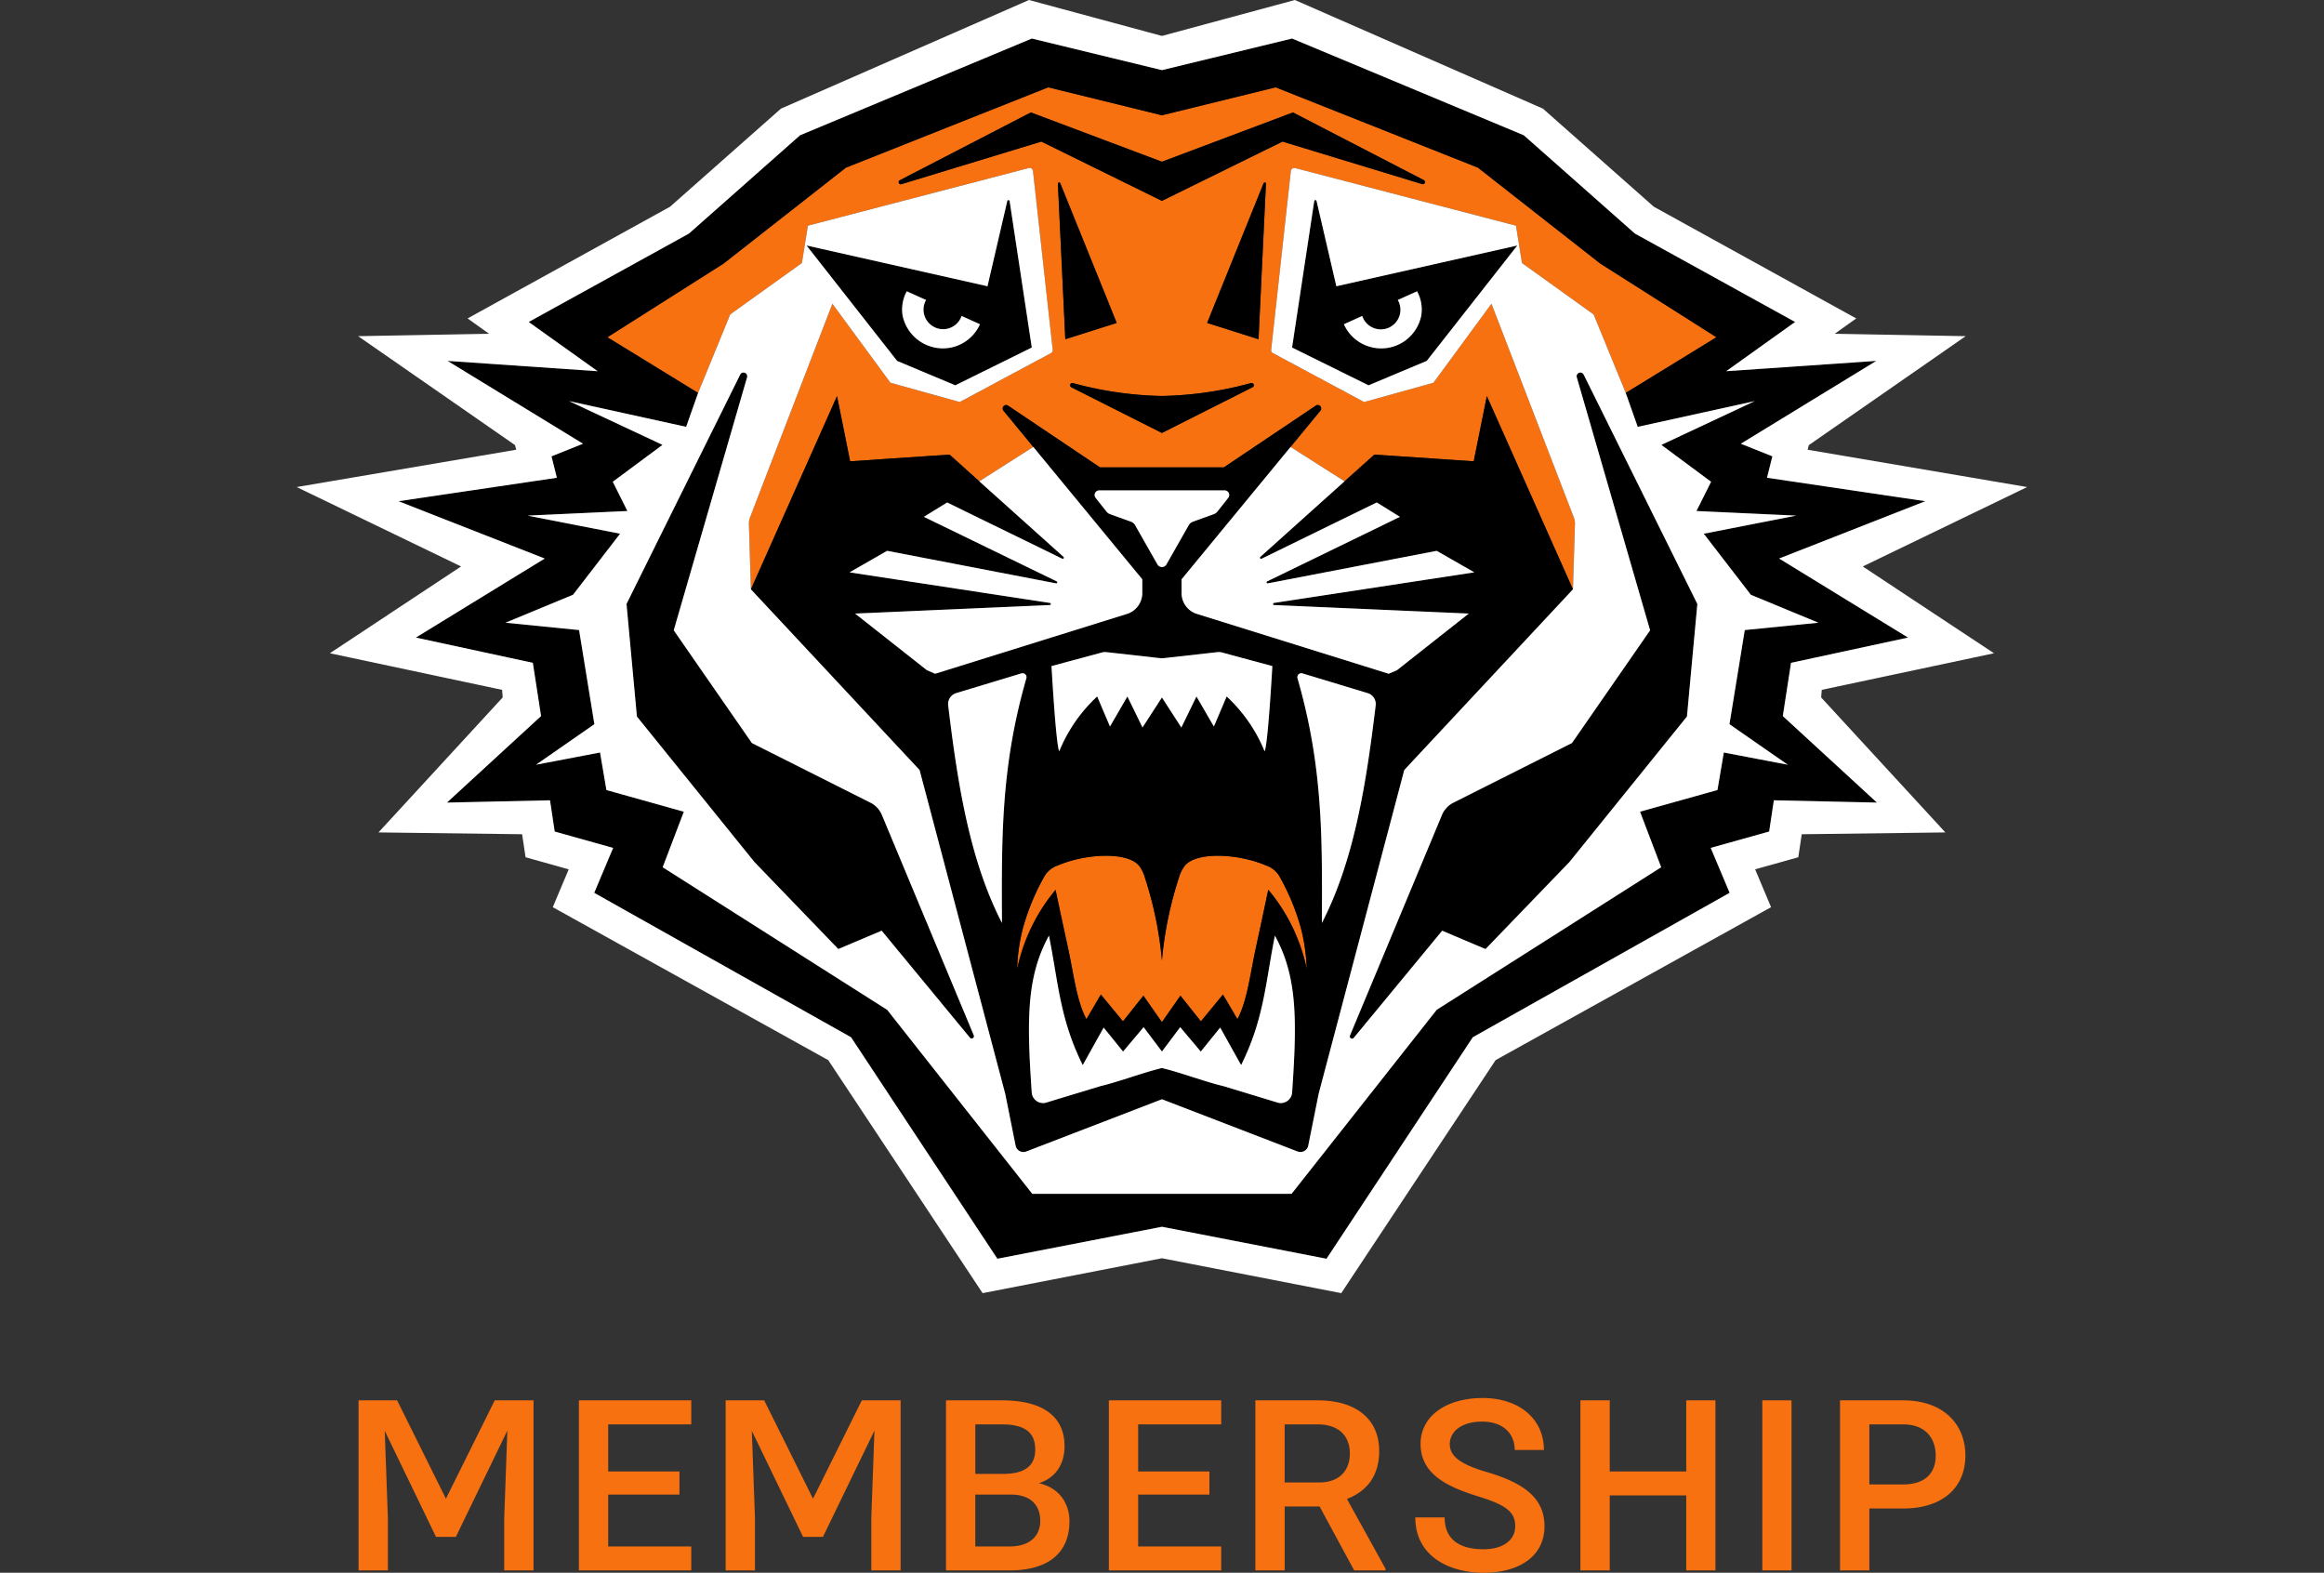
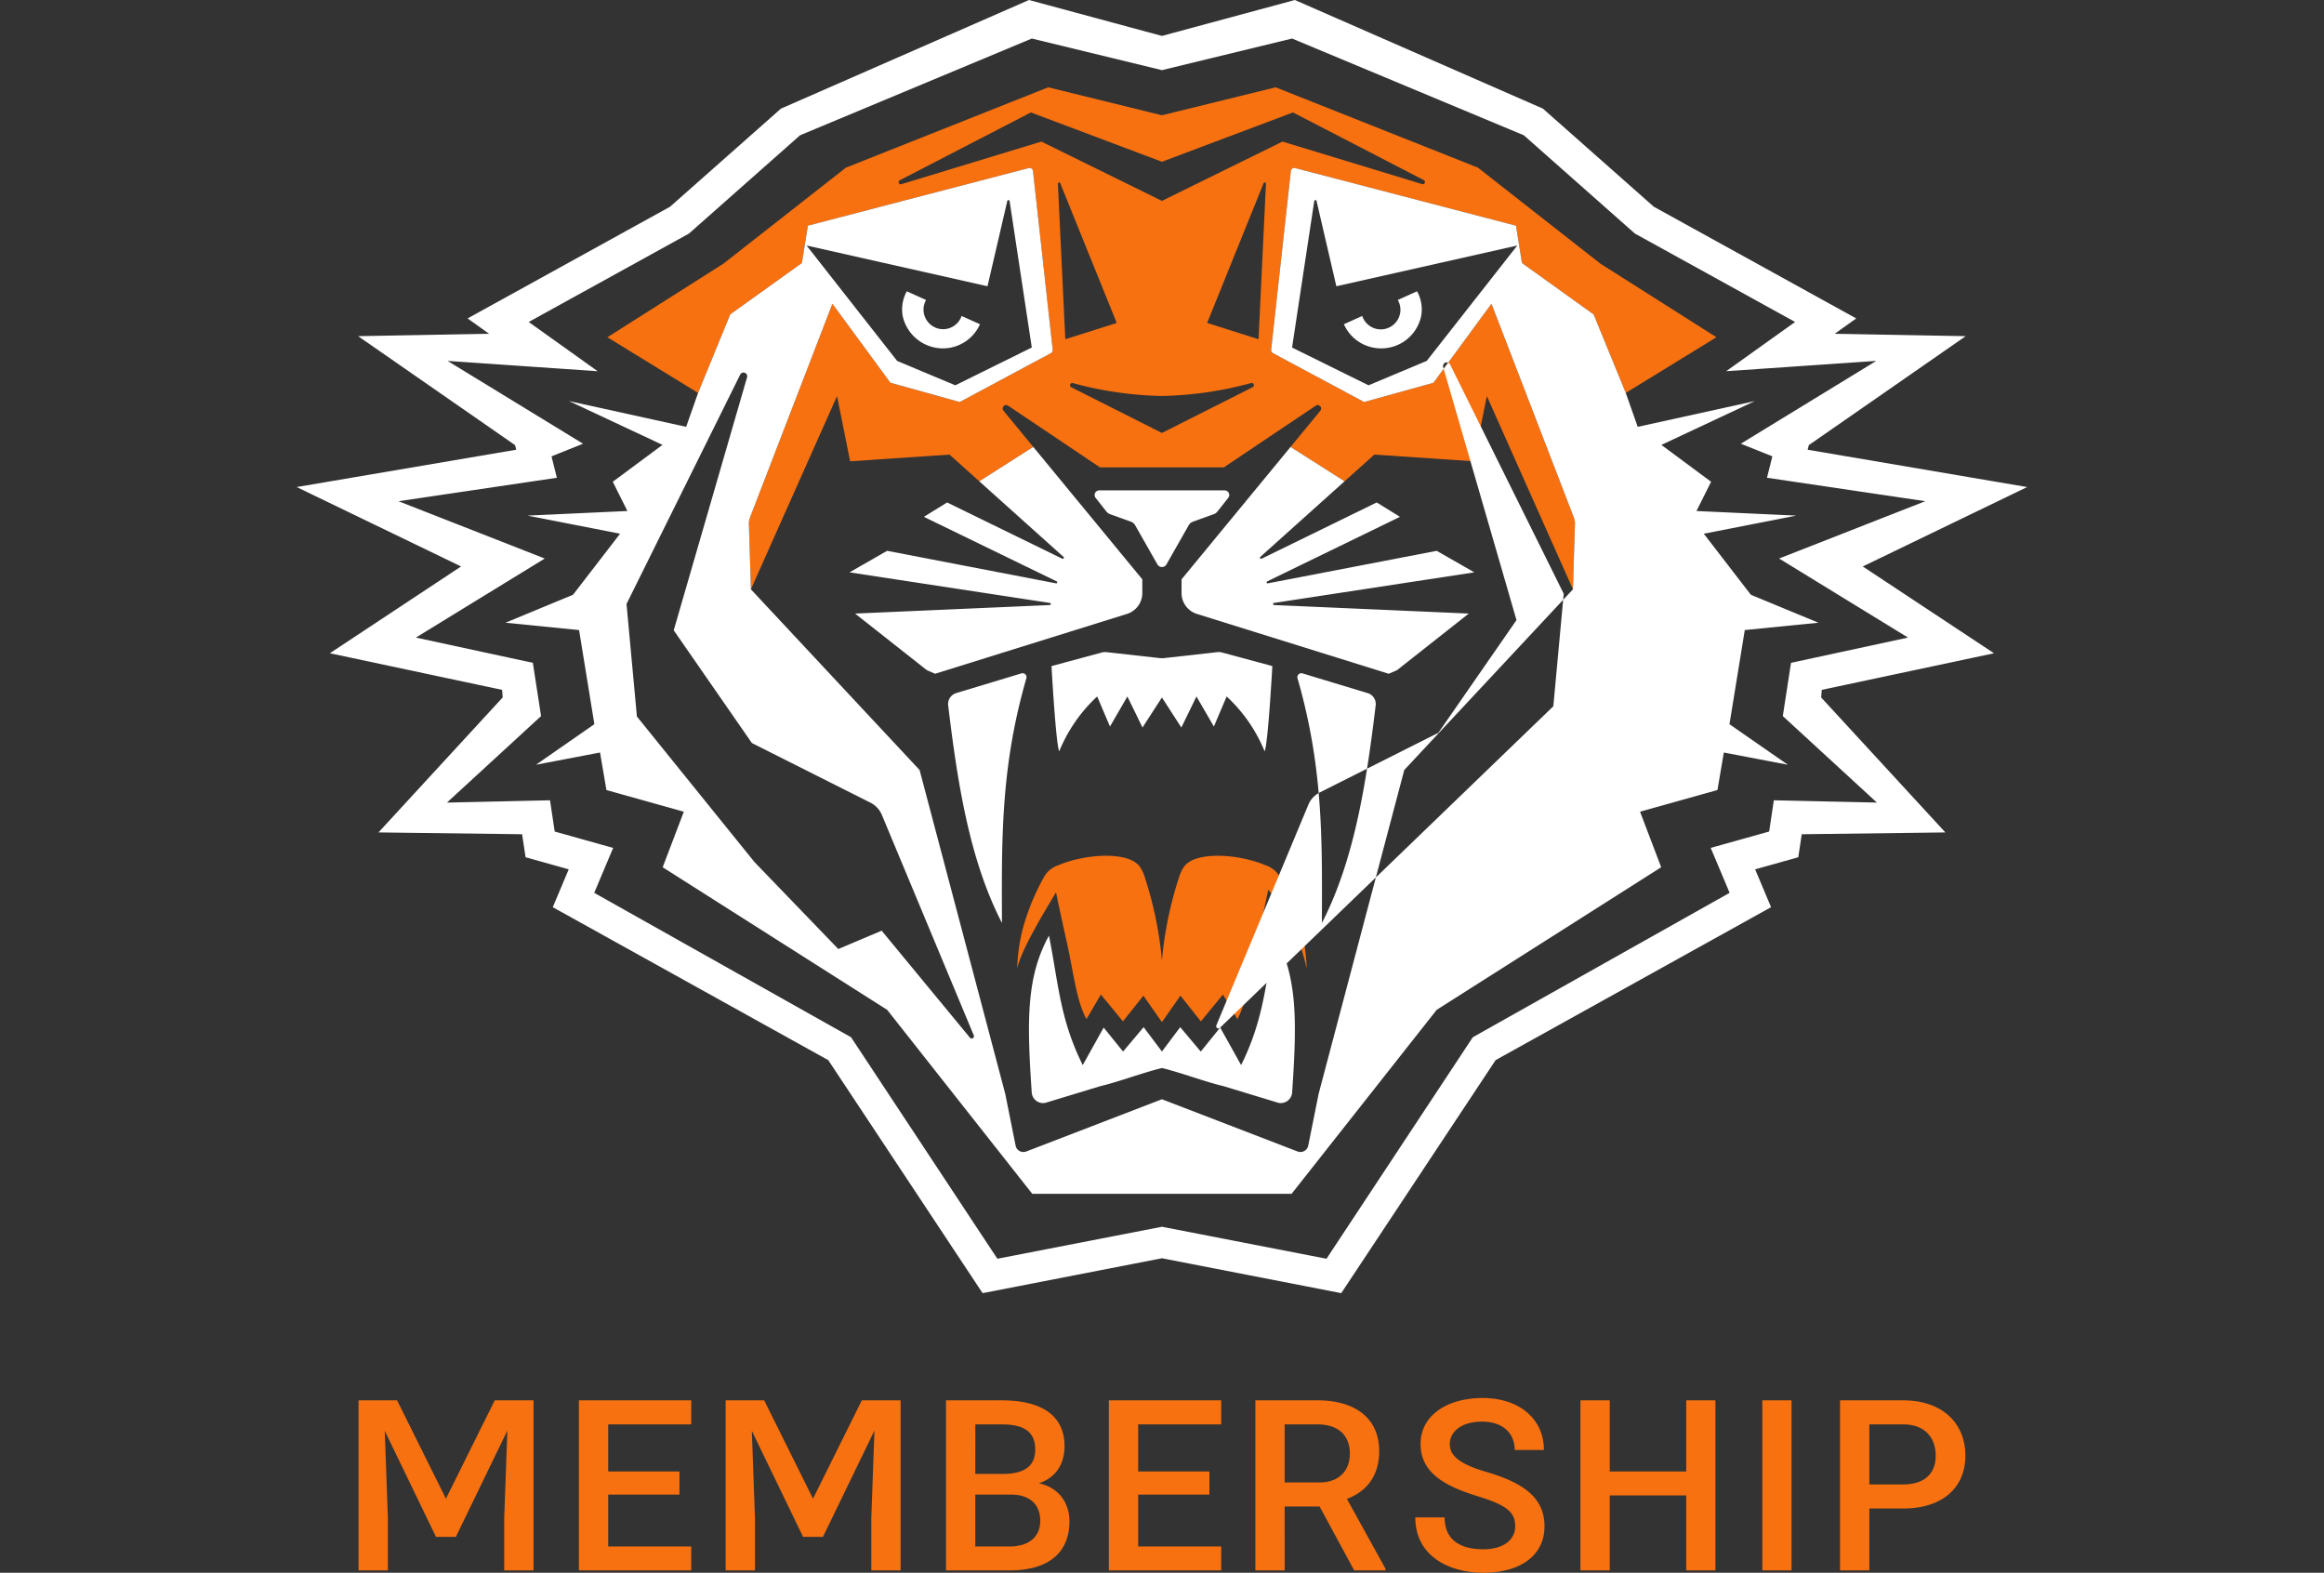
<svg xmlns="http://www.w3.org/2000/svg" viewBox="0 0 133 90" xml:space="preserve" fill-rule="evenodd" clip-rule="evenodd" stroke-linejoin="round" stroke-miterlimit="2">
  <rect x="0" y="0" width="133" height="90" fill="#333333" stroke="none" />
  <path d="M84.567 85.622c1.711.521 2.146.936 2.146 1.73 0 .743-.649 1.304-1.819 1.304-1.203 0-2.219-.44-2.219-1.824h-1.678c0 2.272 2.012 3.168 3.897 3.168 2.066 0 3.496-.956 3.496-2.66 0-1.638-1.216-2.48-3.255-3.089-1.504-.434-2.166-.895-2.166-1.61 0-.696.642-1.29 1.852-1.29 1.196 0 1.865.681 1.865 1.624h1.67c0-1.798-1.436-2.975-3.502-2.975-2.052 0-3.556 1.01-3.556 2.627 0 1.698 1.464 2.433 3.269 2.995Zm-54.034-5.488h-2.219l-2.794 5.628-2.794-5.628H20.52v9.732h1.678v-3.001l-.18-4.987 2.934 6.07h1.136l2.948-6.083-.18 5v3.001h1.677v-9.732Zm46.551 5.641c1.096-.42 1.845-1.276 1.845-2.74 0-1.885-1.39-2.901-3.516-2.901h-3.57v9.732h1.678V86.21h1.999l1.979 3.656h1.791v-.1l-2.206-3.99v-.001Zm19.417-5.641v4.07h-4.378v-4.07h-1.678v9.732h1.678v-4.291h4.378v4.291h1.671v-9.732h-1.671Zm-44.96 0h-2.219l-2.794 5.628-2.794-5.628h-2.206v9.732h1.678v-3.001l-.18-4.987 2.934 6.07h1.136l2.948-6.083-.18 5v3.001h1.677v-9.732Zm50.986 9.732v-9.732h-1.671v9.732h1.671ZM39.56 81.511v-1.377h-6.43v9.732h6.43v-1.37h-4.753v-2.968h4.078v-1.324h-4.078v-2.693h4.753Zm30.329 0v-1.377h-6.43v9.732h6.43v-1.37h-4.753v-2.968h4.078v-1.324h-4.078v-2.693h4.753Zm39.024-1.377h-3.61v9.732h1.678v-3.543h1.932c2.253 0 3.563-1.19 3.563-3.027 0-1.846-1.31-3.162-3.563-3.162ZM59.452 84.88c1.036-.341 1.47-1.177 1.47-2.12 0-1.784-1.35-2.626-3.59-2.626h-3.194v9.732h3.636c2.172 0 3.43-.962 3.43-2.82 0-.963-.549-1.912-1.752-2.166Zm-1.678 3.616h-1.959v-2.968h2.04c1.162 0 1.677.642 1.677 1.497 0 .87-.588 1.471-1.758 1.471Zm51.139-3.549h-1.932V81.51h1.932c1.317 0 1.865.829 1.865 1.798 0 .929-.548 1.638-1.865 1.638v.001Zm-35.392-3.436h1.892c1.17 0 1.838.628 1.838 1.67 0 .943-.581 1.652-1.744 1.652H73.52V81.51l.001.001Zm-17.705-.001h1.516c1.304 0 1.913.449 1.913 1.438 0 .936-.589 1.397-1.879 1.397h-1.55V81.51Zm17.41-31.354a1.412 1.412 0 0 0-.786-.636c-1.593-.68-4.03-.804-4.667.062-.138.197-.24.415-.306.646a21.414 21.414 0 0 0-.971 4.732 21.453 21.453 0 0 0-.972-4.731 2.157 2.157 0 0 0-.305-.647c-.637-.866-3.074-.742-4.668-.062a1.412 1.412 0 0 0-.786.636c-.528.935-.94 1.932-1.227 2.967a10.646 10.646 0 0 0-.328 2.315c.351-1.666 3.274-5.846 2.2-4.525-.015.018.45 2.138.697 3.262.333 1.522.51 3.128 1.07 4.144l.825-1.407 1.264 1.536 1.17-1.472 1.06 1.514 1.06-1.514 1.17 1.472 1.263-1.536.826 1.407c.56-1.016.736-2.622 1.07-4.144.245-1.124.697-3.262.697-3.262a10.38 10.38 0 0 1 2.199 4.525 10.646 10.646 0 0 0-.328-2.315 13.126 13.126 0 0 0-1.227-2.967ZM45.891 15.052l.343-2.137 12.638-3.297a.197.197 0 0 1 .245.171l1.126 10.224a.196.196 0 0 1-.102.195l-5.218 2.797-3.964-1.102-3.322-4.522-4.716 12.234a.936.936 0 0 0-.061.392l.113 3.718 4.93-11.061.749 3.733 5.688-.383 1.703 1.528 3.09-1.967-1.707-2.075a.199.199 0 0 1 .152-.323c.039 0 .077.012.11.034l5.263 3.534h7.089l5.263-3.534a.194.194 0 0 1 .107-.032.202.202 0 0 1 .197.2.2.2 0 0 1-.042.122l-1.708 2.074 3.091 1.967 1.704-1.528 5.688.383.75-3.733 4.928 11.06.113-3.717a.937.937 0 0 0-.06-.392l-4.717-12.234-3.322 4.522-3.964 1.102-5.218-2.796a.195.195 0 0 1-.102-.196l1.126-10.224a.195.195 0 0 1 .161-.174.203.203 0 0 1 .085.003l12.637 3.297.343 2.137 4.1 2.94 1.84 4.493 5.189-3.186-6.644-4.214-7.005-5.491-11.576-4.597-6.508 1.6-6.508-1.6L48.41 9.594l-7.004 5.49-6.645 4.215 5.19 3.186 1.84-4.493 4.099-2.94h.001Zm25.792 7.108-5.187 2.616-5.188-2.616a.127.127 0 0 1-.072-.115.129.129 0 0 1 .16-.124c1.663.456 3.376.704 5.1.739a20.929 20.929 0 0 0 5.099-.739.128.128 0 0 1 .088.24v-.001Zm.342-2.747-2.942-.933 3.231-7.994a.069.069 0 0 1 .08-.043.068.068 0 0 1 .055.072l-.424 8.898Zm-11.059 0-.424-8.898a.066.066 0 0 1 .018-.05.068.068 0 0 1 .06-.023c.026.002.048.02.057.044l3.232 7.994-2.943.933Zm-9.46-9.105 7.49-3.874 7.5 2.822 7.5-2.822 7.489 3.874c.04.022.065.064.065.109a.126.126 0 0 1-.159.119l-7.995-2.434-6.9 3.393-6.9-3.393-7.996 2.434a.123.123 0 1 1-.094-.228Z" fill="#f77111" fill-rule="nonzero" />
-   <path d="m101.123 27.339.307-1.225-1.804-.722 7.752-4.739-8.59.59 3.945-2.818-9.17-5.06-6.358-5.624-13.262-5.536-7.447 1.808-7.447-1.808L45.786 7.74l-6.357 5.624-9.17 5.06 3.944 2.817-8.59-.589 7.752 4.74-1.803.721.306 1.226-9.06 1.342 8.367 3.28-7.375 4.523 6.693 1.445.47 3.047-5.385 4.95 5.898-.131.269 1.788 3.345.937-1.083 2.571 14.698 8.264 8.373 12.675 9.418-1.83 9.418 1.83 8.373-12.675 14.697-8.264-1.083-2.571 3.346-.937.268-1.788 5.898.132-5.385-4.95.47-3.048 6.694-1.445-7.376-4.523 8.368-3.28-9.061-1.342Zm-.924 6.697 3.867 1.6-4.214.42-.875 5.386 3.339 2.32-3.664-.699-.364 2.147-4.43 1.24 1.21 3.178-12.849 8.16-8.304 10.53H59.077l-8.305-10.53-12.848-8.16 1.21-3.178-4.43-1.24-.365-2.147-3.663.699 3.339-2.32-.876-5.387-4.214-.42 3.868-1.6 2.693-3.493-5.296-1.036 5.714-.264-.836-1.673 2.846-2.11-5.35-2.507 6.703 1.474.684-1.941-5.189-3.186 6.645-4.214 7.004-5.491 11.577-4.597 6.508 1.6 6.508-1.6L84.58 9.594l7.005 5.49 6.644 4.215-5.19 3.186.686 1.941 6.702-1.474-5.35 2.506 2.846 2.111-.836 1.673 5.714.264-5.295 1.036 2.693 3.494Zm-15.86-7.639h.001-.001l-5.687-.383-6.524 5.853a.064.064 0 0 0-.021.047c0 .035.029.064.064.064h.001a.058.058 0 0 0 .026-.006l6.591-3.219 1.33.823-7.601 3.694a.06.06 0 0 0-.033.054c0 .021.011.04.029.051.012.007.027.01.041.007l9.667-1.861 2.15 1.232-11.466 1.75a.06.06 0 0 0-.057.06c0 .033.027.06.06.06h.003l11.144.488-4.106 3.238-.475.207-10.98-3.425a1.256 1.256 0 0 1-.876-1.193v-.787l7.946-9.65a.197.197 0 0 0-.262-.29l-5.263 3.534h-7.089l-5.262-3.534a.198.198 0 0 0-.263.29l7.947 9.65v.787c0 .545-.357 1.03-.877 1.193l-10.98 3.425-.475-.207-4.106-3.238 11.145-.488h.003a.06.06 0 0 0 .06-.06.06.06 0 0 0-.057-.06l-11.468-1.75 2.152-1.233 9.666 1.862a.06.06 0 0 0 .068-.04.06.06 0 0 0-.03-.072l-7.601-3.694 1.33-.823 6.59 3.219a.058.058 0 0 0 .026.006h.001a.064.064 0 0 0 .064-.064.064.064 0 0 0-.021-.047l-6.523-5.853-5.688.383-.75-3.733-4.928 11.06 9.652 10.339 4.901 18.527.596 2.97a.455.455 0 0 0 .608.334l7.765-2.99 7.765 2.99a.456.456 0 0 0 .608-.334l.595-2.97 4.901-18.527 9.653-10.338-4.929-11.061-.75 3.733ZM73.946 62.522a.649.649 0 0 1-.784.587l-3.156-.958c-1.002-.235-2.507-.798-3.51-1.033-1.003.235-2.508.798-3.511 1.033l-3.156.958a.652.652 0 0 1-.784-.587c-.282-4.12-.312-6.618.986-8.98.542 2.72.62 4.768 1.933 7.407l1.197-2.147 1.111 1.373 1.176-1.396 1.048 1.393 1.047-1.393 1.176 1.396 1.11-1.373 1.199 2.147c1.313-2.639 1.39-4.687 1.933-7.408 1.297 2.363 1.267 4.86.985 8.981Zm16.289-40.94 4.2 14.487-4.472 6.45-6.786 3.413a1.385 1.385 0 0 0-.656.704l-5.262 12.62a.128.128 0 0 0 .117.181c.04 0 .077-.018.101-.05l5.058-6.129 2.48 1.05 4.8-4.978 6.727-8.328.595-6.44-6.507-13.128a.211.211 0 0 0-.395.148ZM50.47 46.636a1.385 1.385 0 0 0-.656-.704l-6.785-3.412-4.472-6.451 4.199-14.487a.215.215 0 0 0-.206-.262.212.212 0 0 0-.188.114l-6.507 13.128.594 6.44 6.728 8.328 4.799 4.979 2.48-1.05 5.059 6.128a.128.128 0 0 0 .217-.13l-5.262-12.62v-.001Zm22.112 4.276s-.451 2.139-.697 3.263c-.334 1.522-.51 3.128-1.07 4.144l-.826-1.407-1.264 1.536-1.17-1.472-1.06 1.514-1.06-1.514-1.169 1.472-1.264-1.536-.826 1.407c-.56-1.016-.736-2.622-1.069-4.144-.246-1.124-.698-3.262-.698-3.262a10.38 10.38 0 0 0-2.199 4.525c.024-.781.134-1.558.328-2.315a13.175 13.175 0 0 1 1.228-2.967c.174-.302.454-.529.785-.636 1.594-.68 4.031-.804 4.668.062.137.197.24.415.305.647.501 1.535.827 3.123.972 4.731.144-1.609.47-3.196.972-4.731.064-.232.167-.45.305-.647.636-.866 3.074-.742 4.667-.062.332.107.612.334.786.636.529.935.94 1.932 1.227 2.967.194.757.304 1.534.328 2.315a10.38 10.38 0 0 0-2.199-4.525v-.001Zm-15.241 1.905c-1.837-3.56-2.53-7.9-3.078-12.454a.655.655 0 0 1 .457-.7l3.737-1.13a.228.228 0 0 1 .28.282c-1.462 5.068-1.416 9.146-1.396 14.001v.001Zm21.388-12.454c-.548 4.555-1.242 8.894-3.079 12.453.02-4.855.067-8.933-1.396-14a.228.228 0 0 1 .28-.283l3.737 1.13c.3.092.494.388.458.7Zm-15.663-3.026a.695.695 0 0 1 .253-.02l3.018.34c.106.01.212.01.317 0l3.019-.34a.69.69 0 0 1 .252.02l2.89.779s-.249 4.49-.443 4.876a8.817 8.817 0 0 0-2.172-3.137l-.731 1.72-.997-1.72-.864 1.776-1.112-1.719-1.112 1.72-.865-1.777-.997 1.72-.73-1.72a8.798 8.798 0 0 0-2.173 3.137c-.194-.385-.442-4.876-.442-4.876l2.89-.78-.001.001Zm1.897-7.28a.458.458 0 0 0-.241-.203l-1.195-.431a.453.453 0 0 1-.202-.145l-.625-.79a.26.26 0 0 1-.057-.163c0-.144.119-.263.263-.263h7.179a.265.265 0 0 1 .206.427l-.624.789a.446.446 0 0 1-.202.145l-1.196.43a.454.454 0 0 0-.24.204l-1.275 2.24a.297.297 0 0 1-.517 0l-1.274-2.24Zm36.16-2.718v.001-.001Zm-29.528-5.418a20.889 20.889 0 0 1-5.1.739 20.921 20.921 0 0 1-5.098-.739.13.13 0 0 0-.089.24l5.188 2.615 5.187-2.616a.127.127 0 0 0 .072-.115.13.13 0 0 0-.16-.124Zm3.75-10.42a.067.067 0 0 0-.069-.052.07.07 0 0 0-.064.058l-1.268 8.38 4.377 2.162 3.328-1.396 5.183-6.604-10.354 2.332-1.133-4.88ZM54.67 22.049l4.377-2.161-1.268-8.381a.068.068 0 0 0-.067-.057.068.068 0 0 0-.066.051l-1.133 4.88-10.354-2.332 5.183 6.604 3.328 1.396Zm23.289-3.968c.152.457.582.768 1.064.768h.002c.614 0 1.12-.506 1.12-1.12 0-.198-.053-.392-.152-.563l1.104-.497c.236.429.32.925.237 1.408a2.353 2.353 0 0 1-2.29 1.861c-.921 0-1.76-.544-2.136-1.384l1.051-.473Zm-26.065-1.412 1.104.497a1.125 1.125 0 0 0-.146.552c0 .615.506 1.12 1.12 1.12.478 0 .905-.305 1.06-.757l1.051.473a2.347 2.347 0 0 1-2.135 1.382 2.354 2.354 0 0 1-2.29-1.859c-.083-.483 0-.98.236-1.408Zm20.5-6.225a.081.081 0 0 0-.046.005.068.068 0 0 0-.034.037l-3.231 7.994 2.942.933.424-8.898a.068.068 0 0 0-.055-.072v.001Zm-11.717.042a.067.067 0 0 0-.068-.044.068.068 0 0 0-.067.068v.005l.424 8.898 2.943-.933-3.232-7.994Zm-9.077.05 7.995-2.434 6.9 3.393 6.901-3.393 7.996 2.434a.125.125 0 0 0 .157-.12.125.125 0 0 0-.064-.108l-7.49-3.874-7.5 2.822-7.5-2.822-7.489 3.874a.123.123 0 0 0 .094.228Z" fill-rule="nonzero" />
-   <path d="m103.45 25.735.066-.263 8.979-6.235-7.494-.137 1.23-.878-11.586-6.393-6.346-5.613L74.104 0l-7.608 2.056L58.887 0 44.693 6.216l-6.346 5.613-11.586 6.393 1.23.878-7.495.137 8.98 6.235.066.263-12.562 2.136 9.407 4.544-7.509 4.967 9.857 2.095.033.434-7.108 7.724 8.22.104.197 1.317 2.47.692-.912 2.165L47.4 60.665 56.233 74l10.263-1.997L76.758 74l8.835-13.335 15.763-8.752-.911-2.165 2.469-.692.198-1.317 8.22-.104-7.109-7.724.034-.434 9.857-2.095-7.51-4.967 9.408-4.544-12.562-2.136Zm5.742 10.75-6.694 1.445-.47 3.047 5.386 4.95-5.899-.131-.268 1.788-3.345.937 1.082 2.571-14.697 8.264-8.373 12.675-9.418-1.83-9.418 1.83-8.373-12.675-14.698-8.264 1.083-2.571-3.345-.937-.269-1.788-5.898.132 5.386-4.95-.47-3.048-6.694-1.445 7.375-4.523-8.368-3.28 9.061-1.342-.306-1.226 1.804-.722-7.752-4.739 8.59.59-3.946-2.818 9.171-5.06 6.357-5.624L59.05 2.205l7.447 1.808 7.447-1.808L87.205 7.74l6.357 5.624 9.171 5.06-3.944 2.817 8.589-.589-7.752 4.74 1.804.721-.307 1.226 9.061 1.342-8.367 3.28 7.375 4.523v.001Zm-6.39-6.979-5.715-.264.837-1.673-2.846-2.11 5.349-2.507-6.702 1.474-.685-1.941-1.84-4.493-4.1-2.94-.343-2.137L74.12 9.618a.197.197 0 0 0-.246.171l-1.126 10.224a.196.196 0 0 0 .103.195l5.217 2.797 3.965-1.102 3.322-4.522 4.715 12.234c.048.125.07.258.062.392l-.114 3.717-9.653 10.339-4.9 18.527-.596 2.97a.458.458 0 0 1-.608.334l-7.765-2.99-7.765 2.99a.455.455 0 0 1-.608-.334l-.595-2.97-4.901-18.527-9.653-10.339-.114-3.717a.936.936 0 0 1 .061-.392l4.716-12.234 3.322 4.522 3.964 1.102 5.218-2.796a.198.198 0 0 0 .103-.196L59.117 9.789a.196.196 0 0 0-.245-.171l-12.637 3.297-.344 2.137-4.1 2.94-1.84 4.493-.684 1.941-6.703-1.474 5.35 2.506-2.846 2.111.837 1.673-5.715.264 5.296 1.036-2.693 3.494-3.867 1.6 4.214.42.875 5.386-3.339 2.32 3.663-.699.365 2.147 4.43 1.24-1.21 3.178 12.848 8.16 8.305 10.53h14.838l8.305-10.53 12.848-8.16-1.21-3.178 4.43-1.24.365-2.147 3.663.699-3.34-2.32.876-5.387 4.214-.42-3.867-1.6-2.693-3.493 5.296-1.036ZM69.83 58.802l1.198 2.147c1.003-2.016 1.285-3.687 1.604-5.577.099-.584.2-1.189.329-1.83 1.298 2.362 1.267 4.86.986 8.98a.652.652 0 0 1-.785.587l-3.155-.958c-.502-.117-1.129-.317-1.756-.516-.627-.2-1.254-.4-1.755-.517-.501.118-1.128.317-1.755.517s-1.255.399-1.756.516l-3.156.958a.652.652 0 0 1-.784-.587c-.281-4.12-.312-6.618.986-8.98.128.641.23 1.246.329 1.83.319 1.89.6 3.561 1.604 5.577l1.198-2.147 1.11 1.373 1.177-1.396 1.047 1.393 1.047-1.393 1.176 1.396 1.111-1.373Zm26.712-17.8-6.727 8.328-4.8 4.979-2.48-1.05-5.058 6.128a.126.126 0 0 1-.1.049h-.001a.129.129 0 0 1-.128-.128c0-.018.004-.035.011-.051l5.263-12.62c.127-.306.36-.556.656-.705l6.785-3.412 4.471-6.451-4.198-14.487a.215.215 0 0 1 .206-.262c.079 0 .152.044.188.114l6.507 13.128-.595 6.44ZM55.514 59.387l-5.057-6.129-2.481 1.05-4.799-4.978-6.727-8.328-.595-6.44 6.507-13.128a.212.212 0 0 1 .394.148l-4.199 14.487 4.472 6.45 6.785 3.413c.296.149.529.399.656.704l5.262 12.62a.141.141 0 0 1 .007.041c0 .071-.059.13-.13.13a.13.13 0 0 1-.094-.04h-.001Zm22.757-19.724-3.736-1.13a.228.228 0 0 0-.28.282c1.435 4.974 1.417 8.994 1.396 13.732v.27c1.836-3.56 2.53-7.9 3.078-12.454a.653.653 0 0 0-.458-.7Zm-19.814-1.13-3.737 1.13a.654.654 0 0 0-.457.7c.547 4.555 1.242 8.894 3.079 12.453l-.002-.269c-.02-4.738-.038-8.758 1.398-13.732a.227.227 0 0 0-.281-.282Zm4.334 1.322.732 1.72.997-1.72.864 1.776 1.112-1.719 1.112 1.72.864-1.777.997 1.72.731-1.72a8.817 8.817 0 0 1 2.172 3.137c.194-.385.443-4.876.443-4.876l-2.89-.78a.67.67 0 0 0-.252-.018l-3.019.338a1.391 1.391 0 0 1-.316 0l-3.02-.338a.67.67 0 0 0-.252.019l-2.889.779s.248 4.49.442 4.876a8.817 8.817 0 0 1 2.172-3.137Zm5.071-5.177a1.247 1.247 0 0 1-.243-.74v-.787l6.239-7.576 3.09 1.967-4.82 4.325a.064.064 0 0 0 .043.112c.01 0 .019-.003.028-.007l6.59-3.219 1.33.823-7.6 3.694a.06.06 0 0 0-.031.072.06.06 0 0 0 .067.04l9.667-1.861 2.151 1.231-11.467 1.752a.06.06 0 0 0 .006.119l11.144.488-4.105 3.238-.476.207-10.979-3.425a1.253 1.253 0 0 1-.634-.453Zm-13.659-5.925 6.59 3.219a.063.063 0 0 0 .08-.022.064.064 0 0 0-.01-.083l-4.82-4.325 3.091-1.967 6.239 7.576v.787c0 .545-.356 1.031-.877 1.193l-10.979 3.424-.476-.206-4.106-3.238 11.145-.488a.059.059 0 0 0 .057-.057.06.06 0 0 0-.05-.063l-11.468-1.75 2.15-1.233 9.667 1.862.009.001h.001a.06.06 0 0 0 .06-.06.06.06 0 0 0-.032-.053l-7.601-3.694 1.33-.823h-.001.001Zm12.293 3.695a.296.296 0 0 0 .259-.15l1.274-2.241a.452.452 0 0 1 .24-.203l1.196-.431a.464.464 0 0 0 .202-.145l.625-.79a.26.26 0 0 0 .057-.163.265.265 0 0 0-.263-.263h-7.179a.264.264 0 0 0-.207.427l.625.789a.464.464 0 0 0 .202.145l1.195.43a.452.452 0 0 1 .241.204l1.274 2.24a.294.294 0 0 0 .259.151Zm-9.982-16.067 1.133-4.88a.069.069 0 0 1 .068-.052.07.07 0 0 1 .064.058l1.269 8.38-4.377 2.162-3.329-1.396-5.183-6.604 10.355 2.332Zm25.135 4.272-3.328 1.396-4.377-2.161 1.269-8.381a.07.07 0 0 1 .064-.058.069.069 0 0 1 .068.052l1.133 4.88 10.355-2.332-5.183 6.604h-.001Zm-26.254-1.214a2.333 2.333 0 0 1-1.022.46 2.358 2.358 0 0 1-2.715-1.822c-.083-.483 0-.98.237-1.408l1.103.497a1.125 1.125 0 0 0-.146.552c0 .615.506 1.12 1.12 1.12.478 0 .905-.305 1.06-.757l1.051.473a2.33 2.33 0 0 1-.688.885Zm24.953.103a2.337 2.337 0 0 1-1.729.356 2.325 2.325 0 0 1-1.71-1.344l1.05-.473c.152.457.582.768 1.064.768h.002c.614 0 1.12-.506 1.12-1.12 0-.198-.053-.392-.152-.563l1.104-.497c.237.429.32.925.237 1.408a2.334 2.334 0 0 1-.986 1.465Z" fill="#fff" fill-rule="nonzero" />
+   <path d="m103.45 25.735.066-.263 8.979-6.235-7.494-.137 1.23-.878-11.586-6.393-6.346-5.613L74.104 0l-7.608 2.056L58.887 0 44.693 6.216l-6.346 5.613-11.586 6.393 1.23.878-7.495.137 8.98 6.235.066.263-12.562 2.136 9.407 4.544-7.509 4.967 9.857 2.095.033.434-7.108 7.724 8.22.104.197 1.317 2.47.692-.912 2.165L47.4 60.665 56.233 74l10.263-1.997L76.758 74l8.835-13.335 15.763-8.752-.911-2.165 2.469-.692.198-1.317 8.22-.104-7.109-7.724.034-.434 9.857-2.095-7.51-4.967 9.408-4.544-12.562-2.136Zm5.742 10.75-6.694 1.445-.47 3.047 5.386 4.95-5.899-.131-.268 1.788-3.345.937 1.082 2.571-14.697 8.264-8.373 12.675-9.418-1.83-9.418 1.83-8.373-12.675-14.698-8.264 1.083-2.571-3.345-.937-.269-1.788-5.898.132 5.386-4.95-.47-3.048-6.694-1.445 7.375-4.523-8.368-3.28 9.061-1.342-.306-1.226 1.804-.722-7.752-4.739 8.59.59-3.946-2.818 9.171-5.06 6.357-5.624L59.05 2.205l7.447 1.808 7.447-1.808L87.205 7.74l6.357 5.624 9.171 5.06-3.944 2.817 8.589-.589-7.752 4.74 1.804.721-.307 1.226 9.061 1.342-8.367 3.28 7.375 4.523v.001Zm-6.39-6.979-5.715-.264.837-1.673-2.846-2.11 5.349-2.507-6.702 1.474-.685-1.941-1.84-4.493-4.1-2.94-.343-2.137L74.12 9.618a.197.197 0 0 0-.246.171l-1.126 10.224a.196.196 0 0 0 .103.195l5.217 2.797 3.965-1.102 3.322-4.522 4.715 12.234c.048.125.07.258.062.392l-.114 3.717-9.653 10.339-4.9 18.527-.596 2.97a.458.458 0 0 1-.608.334l-7.765-2.99-7.765 2.99a.455.455 0 0 1-.608-.334l-.595-2.97-4.901-18.527-9.653-10.339-.114-3.717a.936.936 0 0 1 .061-.392l4.716-12.234 3.322 4.522 3.964 1.102 5.218-2.796a.198.198 0 0 0 .103-.196L59.117 9.789a.196.196 0 0 0-.245-.171l-12.637 3.297-.344 2.137-4.1 2.94-1.84 4.493-.684 1.941-6.703-1.474 5.35 2.506-2.846 2.111.837 1.673-5.715.264 5.296 1.036-2.693 3.494-3.867 1.6 4.214.42.875 5.386-3.339 2.32 3.663-.699.365 2.147 4.43 1.24-1.21 3.178 12.848 8.16 8.305 10.53h14.838l8.305-10.53 12.848-8.16-1.21-3.178 4.43-1.24.365-2.147 3.663.699-3.34-2.32.876-5.387 4.214-.42-3.867-1.6-2.693-3.493 5.296-1.036ZM69.83 58.802l1.198 2.147c1.003-2.016 1.285-3.687 1.604-5.577.099-.584.2-1.189.329-1.83 1.298 2.362 1.267 4.86.986 8.98a.652.652 0 0 1-.785.587l-3.155-.958c-.502-.117-1.129-.317-1.756-.516-.627-.2-1.254-.4-1.755-.517-.501.118-1.128.317-1.755.517s-1.255.399-1.756.516l-3.156.958a.652.652 0 0 1-.784-.587c-.281-4.12-.312-6.618.986-8.98.128.641.23 1.246.329 1.83.319 1.89.6 3.561 1.604 5.577l1.198-2.147 1.11 1.373 1.177-1.396 1.047 1.393 1.047-1.393 1.176 1.396 1.111-1.373Za.126.126 0 0 1-.1.049h-.001a.129.129 0 0 1-.128-.128c0-.018.004-.035.011-.051l5.263-12.62c.127-.306.36-.556.656-.705l6.785-3.412 4.471-6.451-4.198-14.487a.215.215 0 0 1 .206-.262c.079 0 .152.044.188.114l6.507 13.128-.595 6.44ZM55.514 59.387l-5.057-6.129-2.481 1.05-4.799-4.978-6.727-8.328-.595-6.44 6.507-13.128a.212.212 0 0 1 .394.148l-4.199 14.487 4.472 6.45 6.785 3.413c.296.149.529.399.656.704l5.262 12.62a.141.141 0 0 1 .007.041c0 .071-.059.13-.13.13a.13.13 0 0 1-.094-.04h-.001Zm22.757-19.724-3.736-1.13a.228.228 0 0 0-.28.282c1.435 4.974 1.417 8.994 1.396 13.732v.27c1.836-3.56 2.53-7.9 3.078-12.454a.653.653 0 0 0-.458-.7Zm-19.814-1.13-3.737 1.13a.654.654 0 0 0-.457.7c.547 4.555 1.242 8.894 3.079 12.453l-.002-.269c-.02-4.738-.038-8.758 1.398-13.732a.227.227 0 0 0-.281-.282Zm4.334 1.322.732 1.72.997-1.72.864 1.776 1.112-1.719 1.112 1.72.864-1.777.997 1.72.731-1.72a8.817 8.817 0 0 1 2.172 3.137c.194-.385.443-4.876.443-4.876l-2.89-.78a.67.67 0 0 0-.252-.018l-3.019.338a1.391 1.391 0 0 1-.316 0l-3.02-.338a.67.67 0 0 0-.252.019l-2.889.779s.248 4.49.442 4.876a8.817 8.817 0 0 1 2.172-3.137Zm5.071-5.177a1.247 1.247 0 0 1-.243-.74v-.787l6.239-7.576 3.09 1.967-4.82 4.325a.064.064 0 0 0 .043.112c.01 0 .019-.003.028-.007l6.59-3.219 1.33.823-7.6 3.694a.06.06 0 0 0-.031.072.06.06 0 0 0 .067.04l9.667-1.861 2.151 1.231-11.467 1.752a.06.06 0 0 0 .006.119l11.144.488-4.105 3.238-.476.207-10.979-3.425a1.253 1.253 0 0 1-.634-.453Zm-13.659-5.925 6.59 3.219a.063.063 0 0 0 .08-.022.064.064 0 0 0-.01-.083l-4.82-4.325 3.091-1.967 6.239 7.576v.787c0 .545-.356 1.031-.877 1.193l-10.979 3.424-.476-.206-4.106-3.238 11.145-.488a.059.059 0 0 0 .057-.057.06.06 0 0 0-.05-.063l-11.468-1.75 2.15-1.233 9.667 1.862.009.001h.001a.06.06 0 0 0 .06-.06.06.06 0 0 0-.032-.053l-7.601-3.694 1.33-.823h-.001.001Zm12.293 3.695a.296.296 0 0 0 .259-.15l1.274-2.241a.452.452 0 0 1 .24-.203l1.196-.431a.464.464 0 0 0 .202-.145l.625-.79a.26.26 0 0 0 .057-.163.265.265 0 0 0-.263-.263h-7.179a.264.264 0 0 0-.207.427l.625.789a.464.464 0 0 0 .202.145l1.195.43a.452.452 0 0 1 .241.204l1.274 2.24a.294.294 0 0 0 .259.151Zm-9.982-16.067 1.133-4.88a.069.069 0 0 1 .068-.052.07.07 0 0 1 .064.058l1.269 8.38-4.377 2.162-3.329-1.396-5.183-6.604 10.355 2.332Zm25.135 4.272-3.328 1.396-4.377-2.161 1.269-8.381a.07.07 0 0 1 .064-.058.069.069 0 0 1 .068.052l1.133 4.88 10.355-2.332-5.183 6.604h-.001Zm-26.254-1.214a2.333 2.333 0 0 1-1.022.46 2.358 2.358 0 0 1-2.715-1.822c-.083-.483 0-.98.237-1.408l1.103.497a1.125 1.125 0 0 0-.146.552c0 .615.506 1.12 1.12 1.12.478 0 .905-.305 1.06-.757l1.051.473a2.33 2.33 0 0 1-.688.885Zm24.953.103a2.337 2.337 0 0 1-1.729.356 2.325 2.325 0 0 1-1.71-1.344l1.05-.473c.152.457.582.768 1.064.768h.002c.614 0 1.12-.506 1.12-1.12 0-.198-.053-.392-.152-.563l1.104-.497c.237.429.32.925.237 1.408a2.334 2.334 0 0 1-.986 1.465Z" fill="#fff" fill-rule="nonzero" />
</svg>